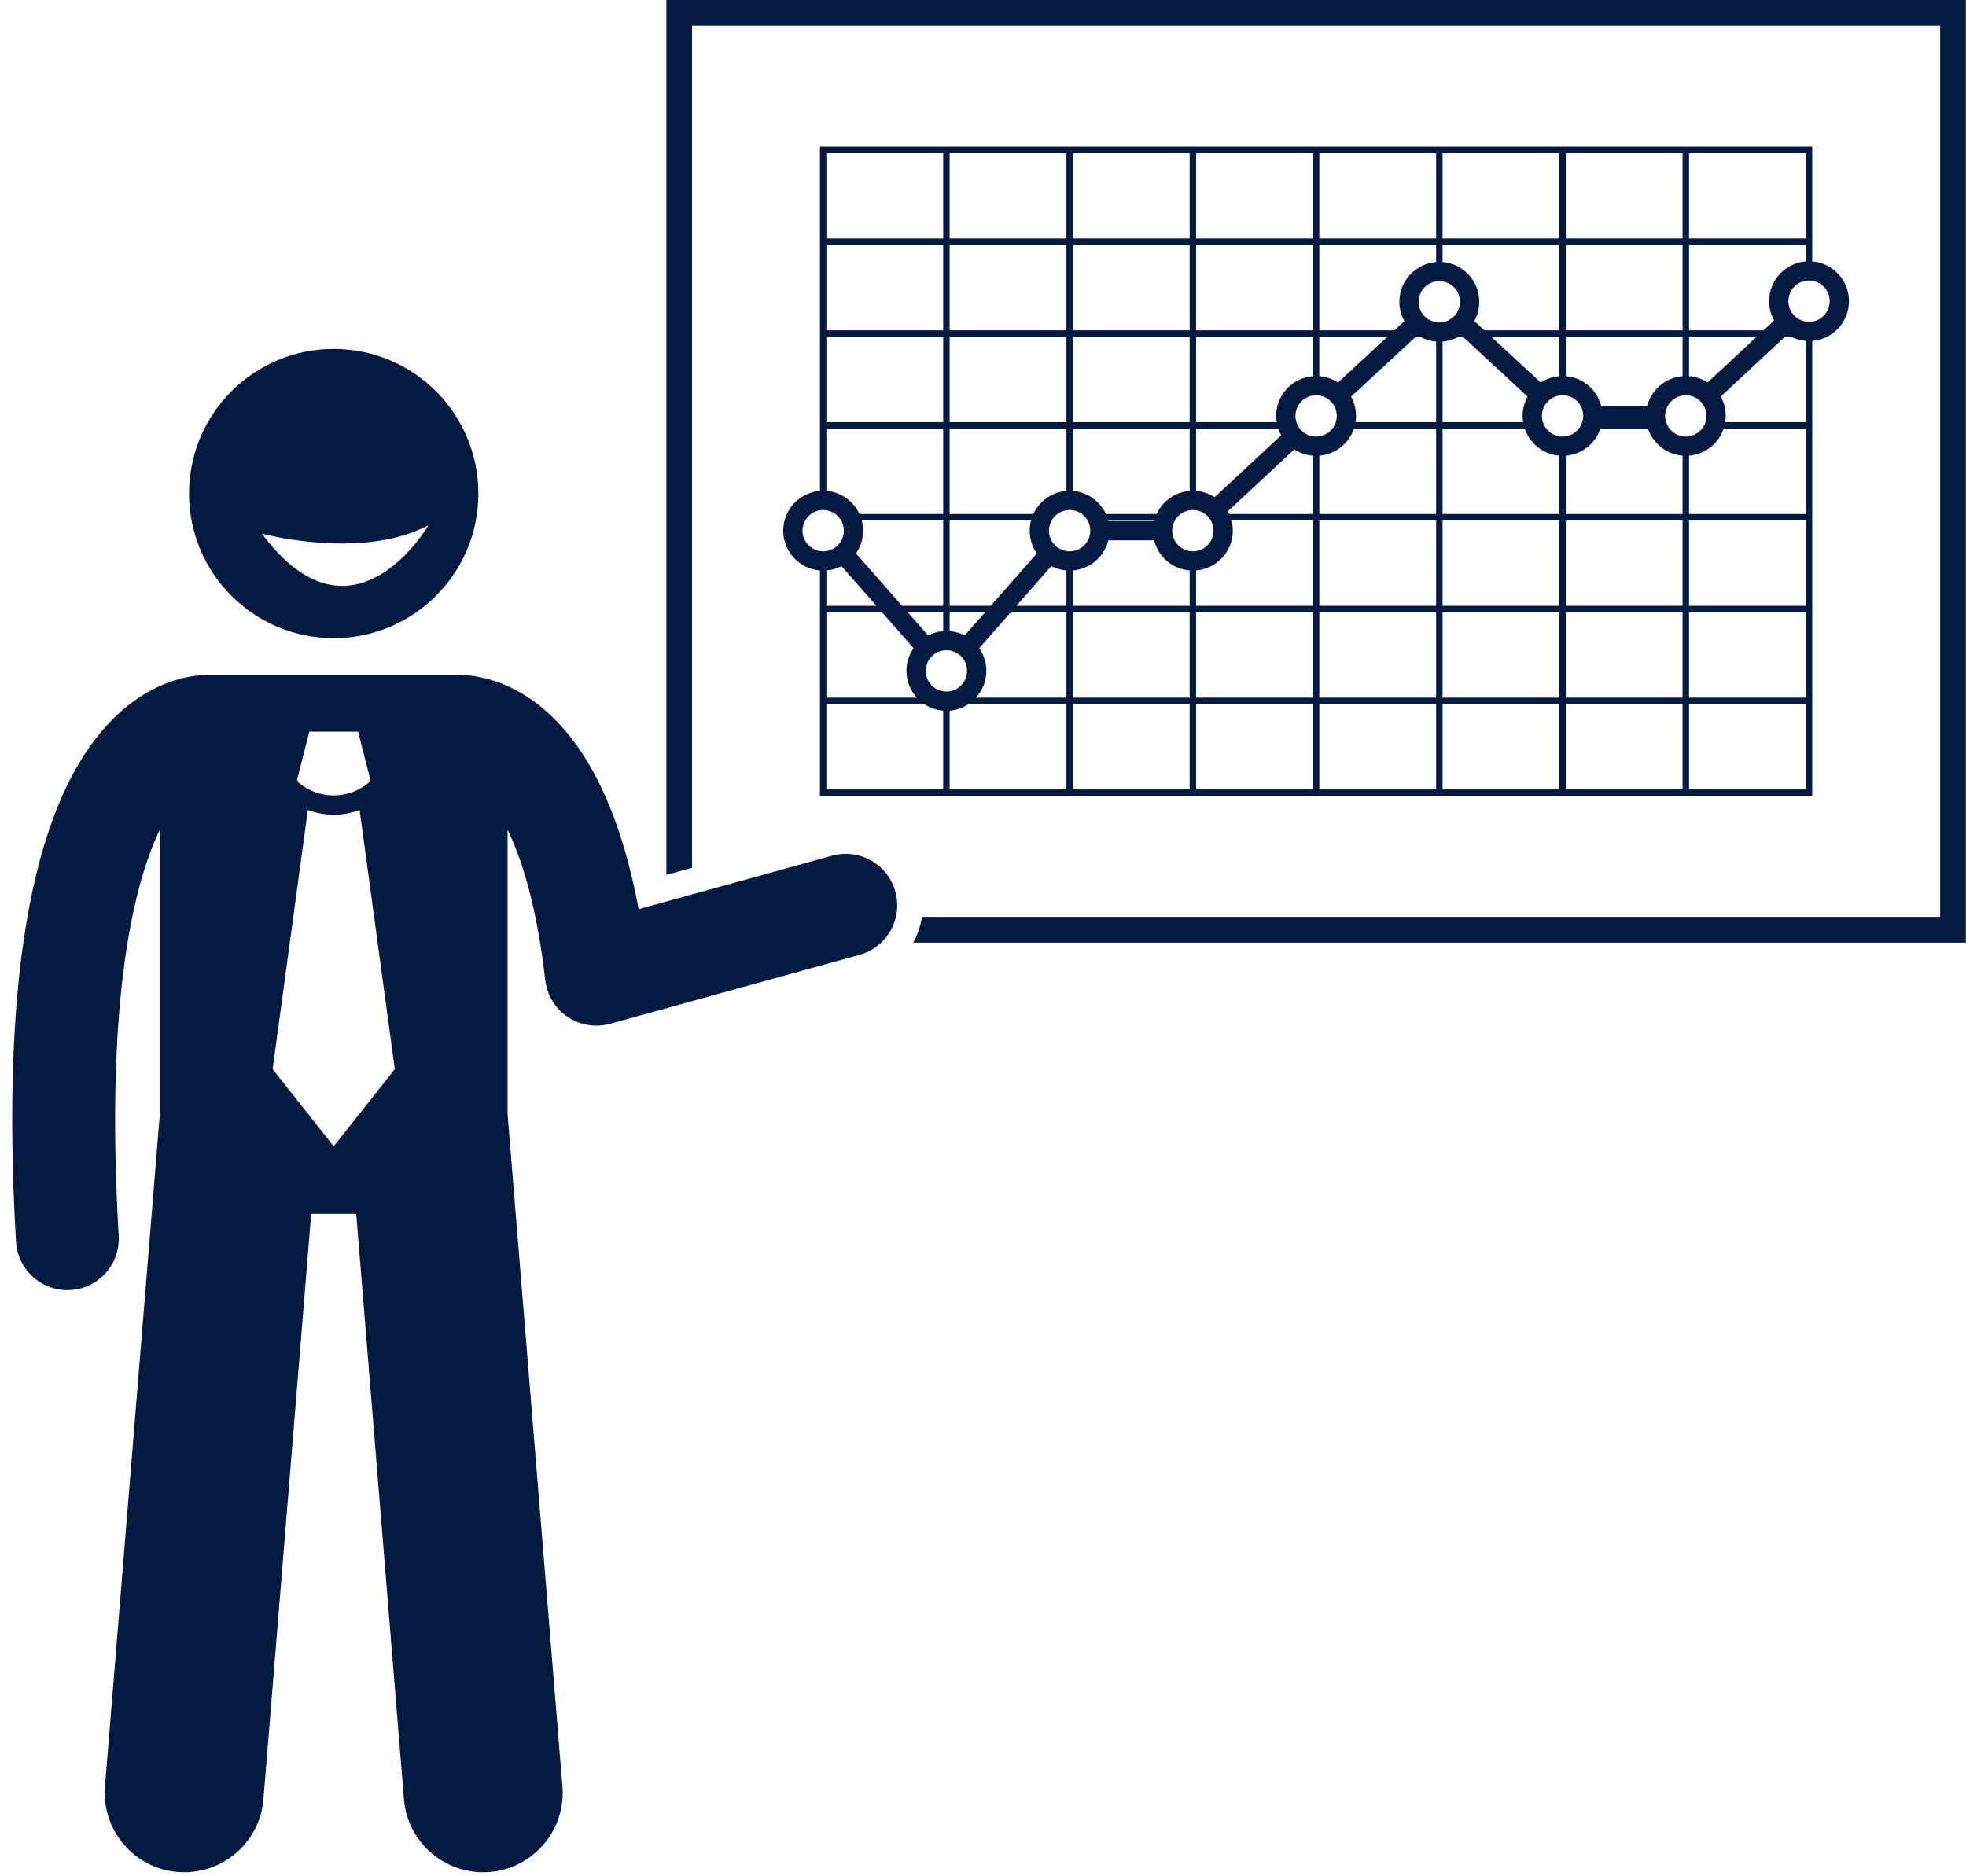
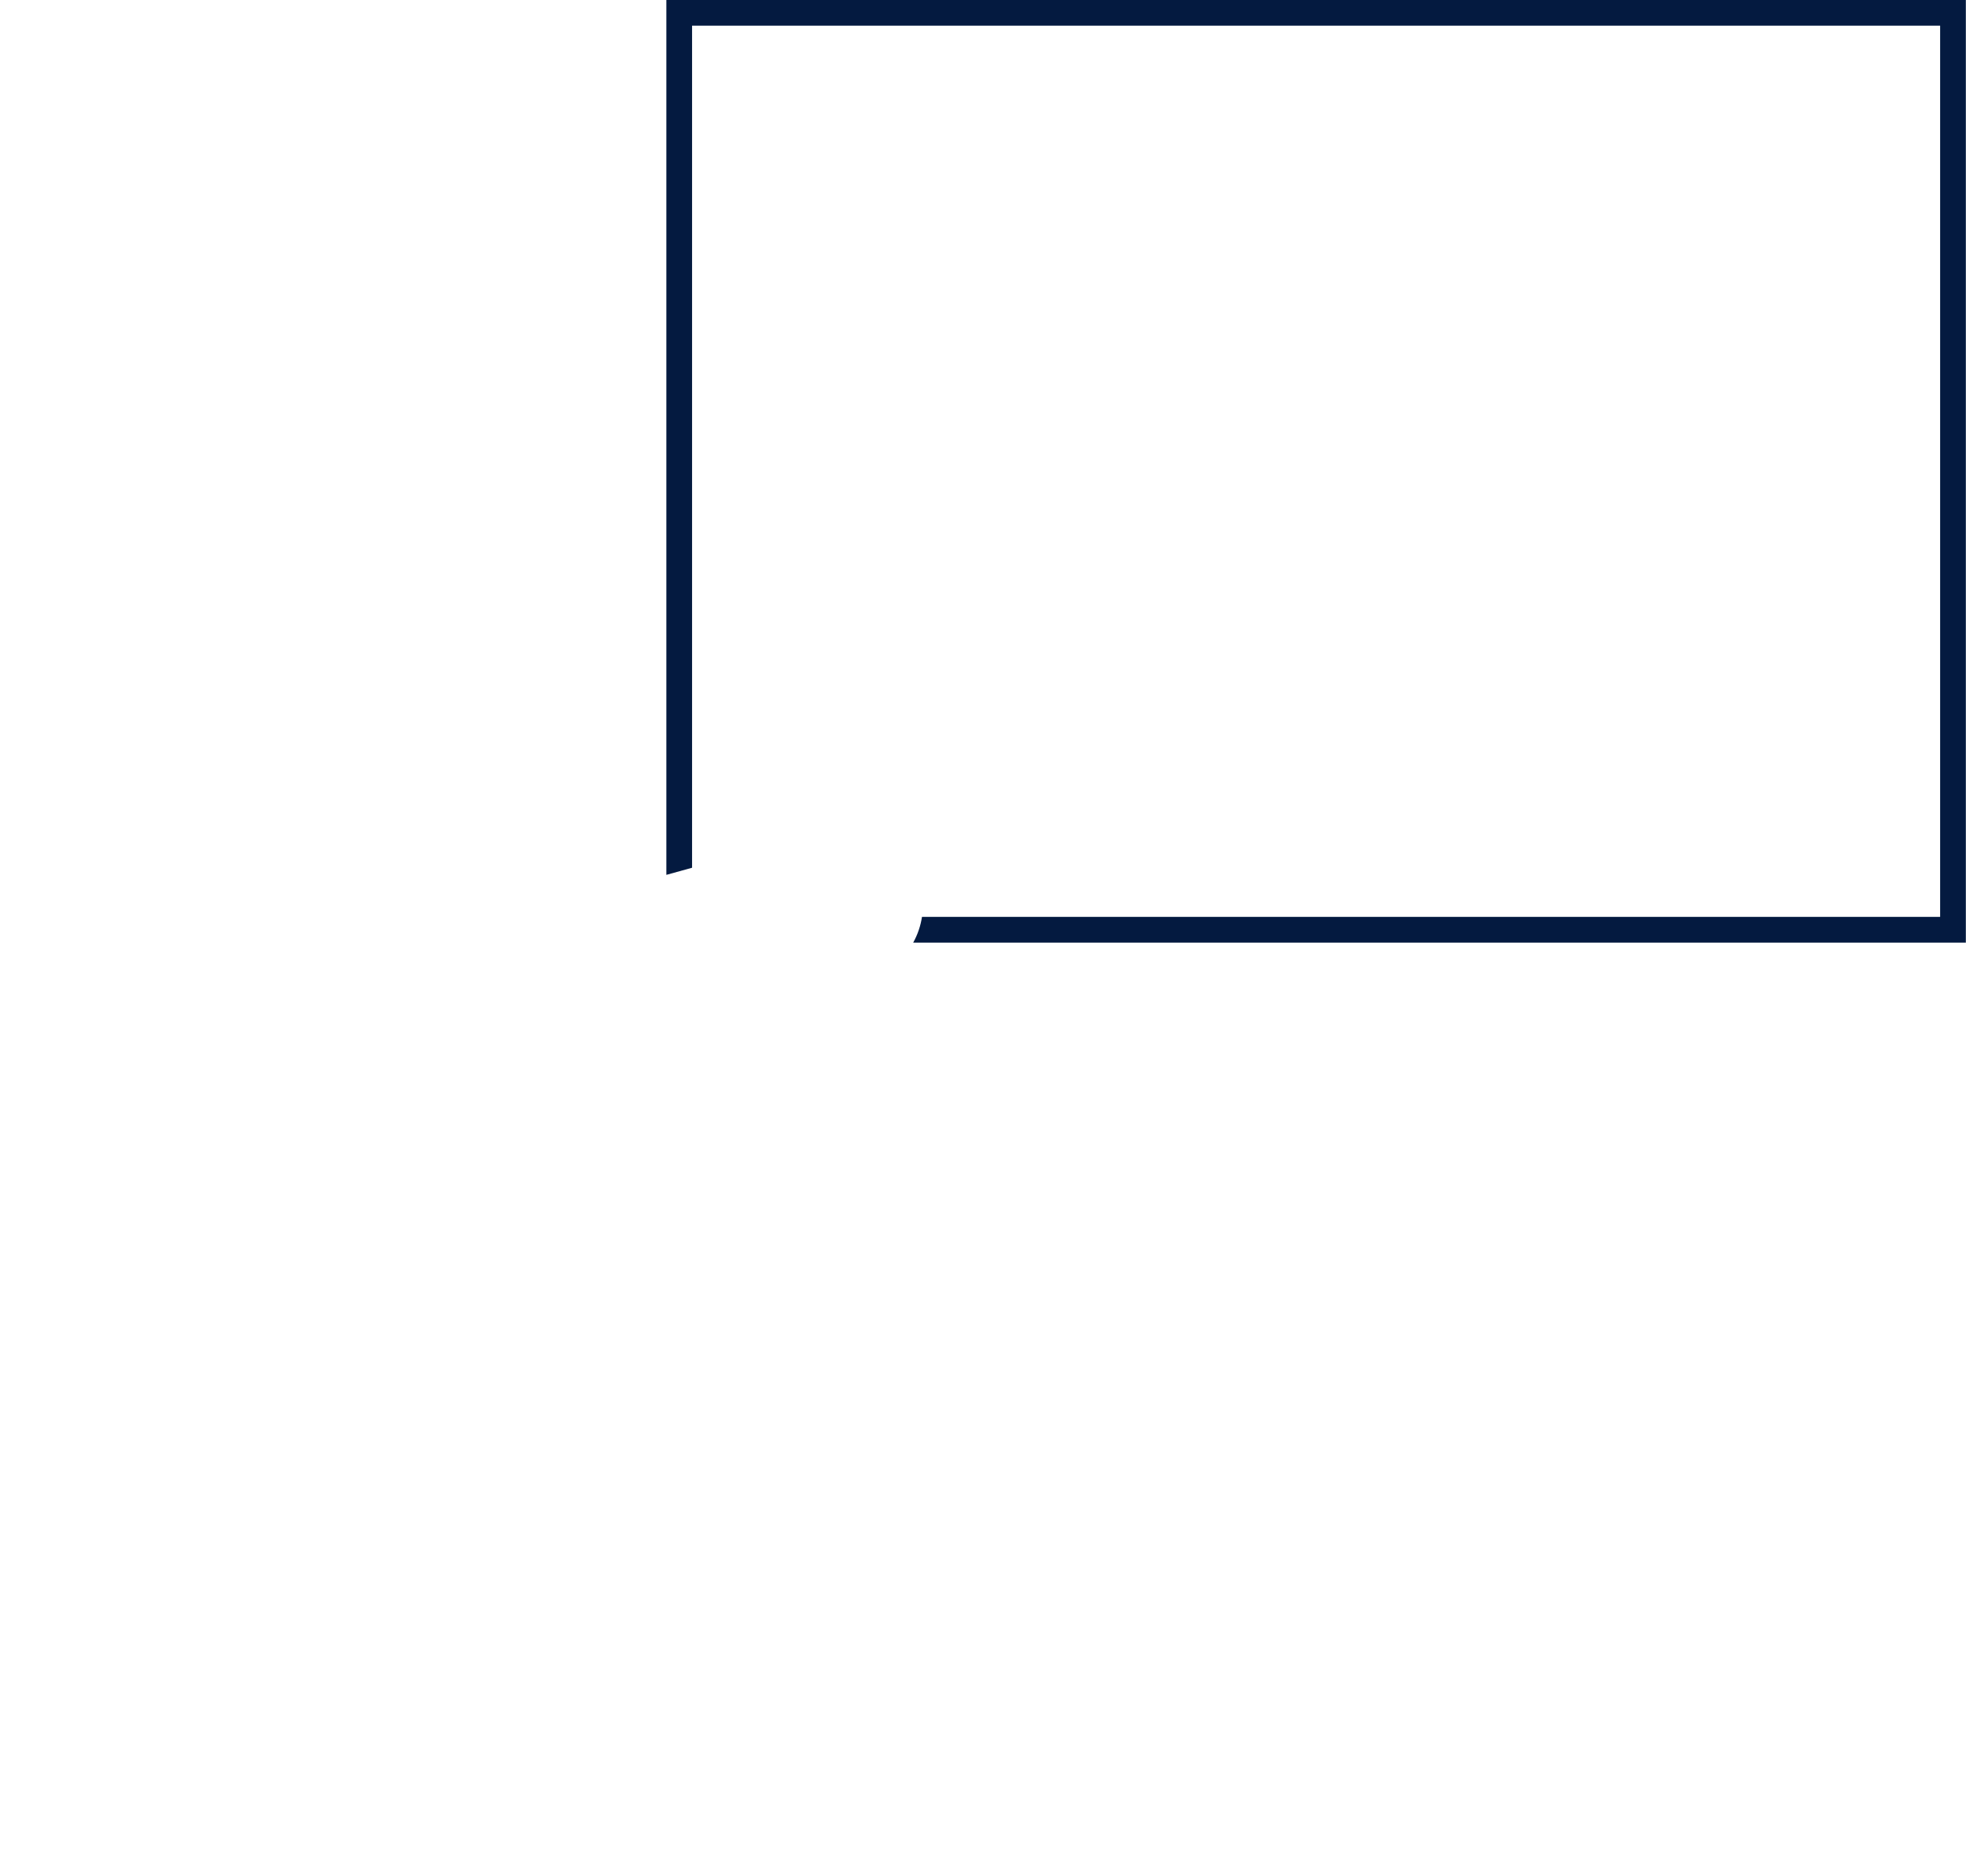
<svg xmlns="http://www.w3.org/2000/svg" fill="#041a40" height="291.8" preserveAspectRatio="xMidYMid meet" version="1" viewBox="-1.9 0.0 305.8 291.8" width="305.8" zoomAndPan="magnify">
  <g id="change1_1">
    <path d="M101.748,136.105l4-1.107V4h194.129v138.642H141.51c-0.218,1.412-0.681,2.766-1.365,4h163.731V0H101.748 V136.105z" fill="inherit" />
-     <path d="M50.007,54.284c-12.426,0-22.5,10.073-22.5,22.5c0,12.427,10.074,22.5,22.5,22.5c12.428,0,22.5-10.073,22.5-22.5 C72.507,64.357,62.434,54.284,50.007,54.284z M38.838,83.024c0,0,15.578,4.193,25.915-1.323 C64.753,81.701,52.993,102.04,38.838,83.024z" fill="inherit" />
-     <path d="M137.368,138.701c-1.178-4.258-5.585-6.756-9.843-5.578l-30.086,8.323 c-2.841-15.189-8.035-25.837-15.486-31.717c-4.982-3.931-9.658-4.663-12.165-4.725 c-0.154-0.009-0.307-0.023-0.464-0.023H30.689c-0.16,0-0.316,0.014-0.473,0.023 c-2.812,0.065-8.301,0.965-13.92,6.245C3.404,123.365-1.88,150.928,0.591,193.177 c0.248,4.252,3.774,7.533,7.979,7.533c0.157,0,0.316-0.004,0.475-0.014c4.411-0.258,7.777-4.043,7.519-8.454 c-2.056-35.14,1.926-53.871,6.396-63.168v44.242l-8.53,104.59c-0.555,6.807,4.513,12.773,11.318,13.328 c6.805,0.554,12.773-4.51,13.328-11.317l7.429-91.084h7.002l7.428,91.084c0.555,6.807,6.523,11.871,13.328,11.317 c6.805-0.555,11.873-6.521,11.318-13.328l-8.53-104.591V129.093c2.341,4.806,4.581,12.209,5.861,23.384 c0.267,2.323,1.536,4.414,3.475,5.722c1.335,0.9,2.896,1.368,4.474,1.368c0.713,0,1.431-0.096,2.132-0.29 l38.796-10.732C136.049,147.366,138.546,142.959,137.368,138.701z M46.206,113.833h3.801h3.799l1.9,7.5l-0.289,0.456 c-1.566,1.306-3.484,1.96-5.412,1.962c-1.928-0.002-3.843-0.655-5.408-1.958l-0.292-0.46L46.206,113.833z M50.007,178.333l-9.5-12l5.472-40.321c1.297,0.486,2.662,0.74,4.027,0.74h0.002c0,0,0.004,0,0.006,0 c1.363,0,2.725-0.254,4.021-0.741l5.473,40.322L50.007,178.333z" fill="inherit" />
-     <path d="M279.985,123.821V53.041c3.193-0.256,5.714-2.93,5.714-6.188c0-3.258-2.521-5.933-5.714-6.189V22.821 H125.639v53.549c-3.193,0.256-5.714,2.931-5.714,6.189c0,3.257,2.521,5.931,5.714,6.188v35.075H279.985z M122.926,82.559c0-1.772,1.442-3.214,3.214-3.214s3.213,1.441,3.213,3.214c0,1.772-1.441,3.213-3.213,3.213 S122.926,84.33,122.926,82.559z M282.699,46.853c0,1.772-1.441,3.213-3.214,3.213 c-1.772,0-3.213-1.441-3.213-3.213c0-1.772,1.441-3.214,3.213-3.214C281.257,43.64,282.699,45.081,282.699,46.853 z M148.157,98.858c-0.714-0.37-1.508-0.605-2.349-0.672V95.25h5.52L148.157,98.858z M144.808,98.186 c-0.841,0.068-1.635,0.302-2.349,0.672l-3.17-3.608h5.519V98.186z M142.094,104.373 c0-1.772,1.441-3.213,3.213-3.213s3.213,1.441,3.213,3.213c0,1.772-1.441,3.214-3.213,3.214 S142.094,106.145,142.094,104.373z M151.521,104.373c0-1.313-0.412-2.53-1.11-3.535l4.91-5.588h8.655v13.286 h-14.069C150.906,107.433,151.521,105.975,151.521,104.373z M263.531,64.706c0,1.772-1.441,3.213-3.214,3.213 s-3.214-1.441-3.214-3.213c0-1.772,1.441-3.214,3.214-3.214S263.531,62.934,263.531,64.706z M161.262,82.559 c0-1.772,1.441-3.214,3.214-3.214c1.772,0,3.213,1.441,3.213,3.214c0,1.772-1.441,3.213-3.213,3.213 C162.703,85.772,161.262,84.33,161.262,82.559z M199.599,64.706c0-1.772,1.441-3.214,3.214-3.214 c1.772,0,3.213,1.441,3.213,3.214c0,1.772-1.441,3.213-3.213,3.213C201.04,67.919,199.599,66.478,199.599,64.706z M199.427,69.909c0.843,0.55,1.827,0.9,2.885,0.985v9.07h-13.03c-0.065-0.14-0.131-0.28-0.206-0.414 L199.427,69.909z M183.644,79.345c1.772,0,3.213,1.441,3.213,3.214c0,1.772-1.441,3.213-3.213,3.213 c-1.772,0-3.214-1.441-3.214-3.213C180.43,80.786,181.871,79.345,183.644,79.345z M177.621,81.059h-7.123 c-0.008-0.032-0.016-0.063-0.024-0.095h7.171C177.637,80.995,177.629,81.027,177.621,81.059z M164.976,88.746 c2.685-0.215,4.888-2.142,5.522-4.688h7.123c0.635,2.545,2.838,4.472,5.523,4.688V94.25h-18.168V88.746z M184.144,88.746c3.192-0.256,5.713-2.93,5.713-6.188c0-0.552-0.079-1.085-0.215-1.595h12.67V94.25h-18.168 V88.746z M203.312,80.964h18.168V94.25h-18.168V80.964z M203.312,79.964v-9.07c2.516-0.202,4.611-1.906,5.388-4.215 h12.78v13.285H203.312z M222.48,66.679h12.781c0.776,2.309,2.871,4.013,5.388,4.215v9.07h-18.169V66.679z M237.935,64.706c0-1.772,1.441-3.214,3.214-3.214c1.772,0,3.213,1.441,3.213,3.214 c0,1.772-1.441,3.213-3.213,3.213C239.376,67.919,237.935,66.478,237.935,64.706z M235.019,65.679h-12.539v-12.539 c0.899-0.072,1.744-0.332,2.495-0.747h0.672l10.061,9.318c-0.491,0.889-0.773,1.909-0.773,2.995 C234.935,65.038,234.969,65.361,235.019,65.679z M218.767,46.952c0-1.772,1.441-3.214,3.214-3.214 c1.772,0,3.213,1.441,3.213,3.214c0,1.772-1.441,3.213-3.213,3.213C220.208,50.165,218.767,48.724,218.767,46.952z M218.986,52.393c0.75,0.415,1.596,0.675,2.494,0.747v12.539h-12.538c0.05-0.318,0.084-0.641,0.084-0.973 c0-1.085-0.281-2.106-0.772-2.994l10.061-9.319H218.986z M206.213,59.512c-0.847-0.556-1.836-0.909-2.901-0.994 v-6.125h10.587L206.213,59.512z M202.312,58.518c-3.193,0.257-5.713,2.931-5.713,6.189 c0,0.332,0.034,0.655,0.084,0.973h-12.539V52.393h18.168V58.518z M196.925,66.679 c0.121,0.361,0.273,0.708,0.455,1.036l-10.351,9.64c-0.843-0.551-1.827-0.9-2.885-0.985v-9.691H196.925z M183.144,76.37c-2.285,0.183-4.22,1.605-5.139,3.594h-7.891c-0.919-1.989-2.854-3.41-5.138-3.594v-9.691h18.168 V76.37z M161.627,88.074c0.714,0.37,1.508,0.605,2.349,0.672V94.25h-7.777L161.627,88.074z M164.976,95.25h18.168 v13.286h-18.168V95.25z M184.144,95.25h18.168v13.286h-18.168V95.25z M203.312,95.25h18.168v13.286h-18.168V95.25z M222.48,95.25h18.169v13.286h-18.169V95.25z M222.48,94.25V80.964h18.169V94.25H222.48z M241.649,80.964h18.168 V94.25h-18.168V80.964z M241.649,79.964v-9.07c2.516-0.202,4.611-1.906,5.386-4.215h7.394 c0.776,2.309,2.871,4.013,5.388,4.215v9.07H241.649z M263.703,59.502c-0.843-0.551-1.827-0.9-2.886-0.985v-6.125 h10.52L263.703,59.502z M259.817,58.517c-2.685,0.215-4.889,2.143-5.523,4.689h-7.123 c-0.634-2.546-2.837-4.473-5.522-4.689v-6.125h18.168V58.517z M240.649,58.517c-1.065,0.085-2.054,0.438-2.901,0.994 l-7.686-7.119h10.587V58.517z M228.982,51.393l-1.561-1.446c0.491-0.889,0.772-1.909,0.772-2.994 c0-3.258-2.521-5.933-5.714-6.189v-2.656h18.169v13.285H228.982z M221.48,40.764 c-3.193,0.257-5.713,2.931-5.713,6.189c0,1.085,0.281,2.106,0.773,2.995l-1.561,1.446h-11.667V38.107h18.168V40.764 z M202.312,51.393h-18.168V38.107h18.168V51.393z M183.144,51.393h-18.168V38.107h18.168V51.393z M183.144,52.393 v13.286h-18.168V52.393H183.144z M163.976,65.679h-18.169V52.393h18.169V65.679z M163.976,66.679v9.691 c-2.285,0.183-4.22,1.605-5.139,3.594h-13.03V66.679H163.976z M158.477,80.964 c-0.136,0.51-0.215,1.043-0.215,1.595c0,1.313,0.412,2.531,1.111,3.535l-7.167,8.156h-6.398V80.964H158.477z M144.808,94.25h-6.398l-7.167-8.156c0.698-1.004,1.11-2.222,1.11-3.535c0-0.552-0.079-1.085-0.215-1.595h12.67 V94.25z M128.989,88.074l5.427,6.176h-7.776v-5.504C127.481,88.679,128.274,88.444,128.989,88.074z M126.639,95.25 h8.655l4.91,5.588c-0.698,1.004-1.11,2.222-1.11,3.535c0,1.602,0.615,3.06,1.614,4.163h-14.068V95.25z M145.808,110.561c1.086-0.087,2.095-0.45,2.952-1.025h15.216v13.285h-18.169V110.561z M164.976,109.536h18.168 v13.285h-18.168V109.536z M184.144,109.536h18.168v13.285h-18.168V109.536z M203.312,109.536h18.168v13.285h-18.168 V109.536z M222.48,109.536h18.169v13.285h-18.169V109.536z M241.649,109.536h18.168v13.285h-18.168V109.536z M241.649,108.536V95.25h18.168v13.286H241.649z M260.817,95.25h18.168v13.286h-18.168V95.25z M260.817,94.25V80.964 h18.168V94.25H260.817z M260.817,79.964v-9.07c2.517-0.202,4.612-1.906,5.388-4.215h12.78v13.285H260.817z M266.447,65.679c0.05-0.318,0.084-0.641,0.084-0.973c0-1.092-0.285-2.117-0.781-3.01l9.989-9.304h0.947 c0.701,0.356,1.477,0.583,2.299,0.648v12.638H266.447z M273.272,46.853c0,1.091,0.285,2.117,0.781,3.009 l-1.643,1.53h-11.593V38.107h18.168v2.558C275.793,40.921,273.272,43.596,273.272,46.853z M259.817,51.393h-18.168 V38.107h18.168V51.393z M241.649,37.107V23.821h18.168v13.286H241.649z M240.649,37.107h-18.169V23.821h18.169V37.107 z M221.48,37.107h-18.168V23.821h18.168V37.107z M202.312,37.107h-18.168V23.821h18.168V37.107z M183.144,37.107 h-18.168V23.821h18.168V37.107z M163.976,37.107h-18.169V23.821h18.169V37.107z M163.976,38.107v13.285h-18.169V38.107 H163.976z M144.808,51.393h-18.168V38.107h18.168V51.393z M144.808,52.393v13.286h-18.168V52.393H144.808z M144.808,66.679v13.285H131.778c-0.919-1.989-2.854-3.411-5.138-3.594v-9.691H144.808z M126.639,109.536h15.216 c0.858,0.575,1.866,0.938,2.952,1.025v12.26h-18.168V109.536z M260.817,122.821v-13.285h18.168v13.285H260.817z M278.985,37.107h-18.168V23.821h18.168V37.107z M144.808,23.821v13.286h-18.168V23.821H144.808z" fill="inherit" />
  </g>
</svg>